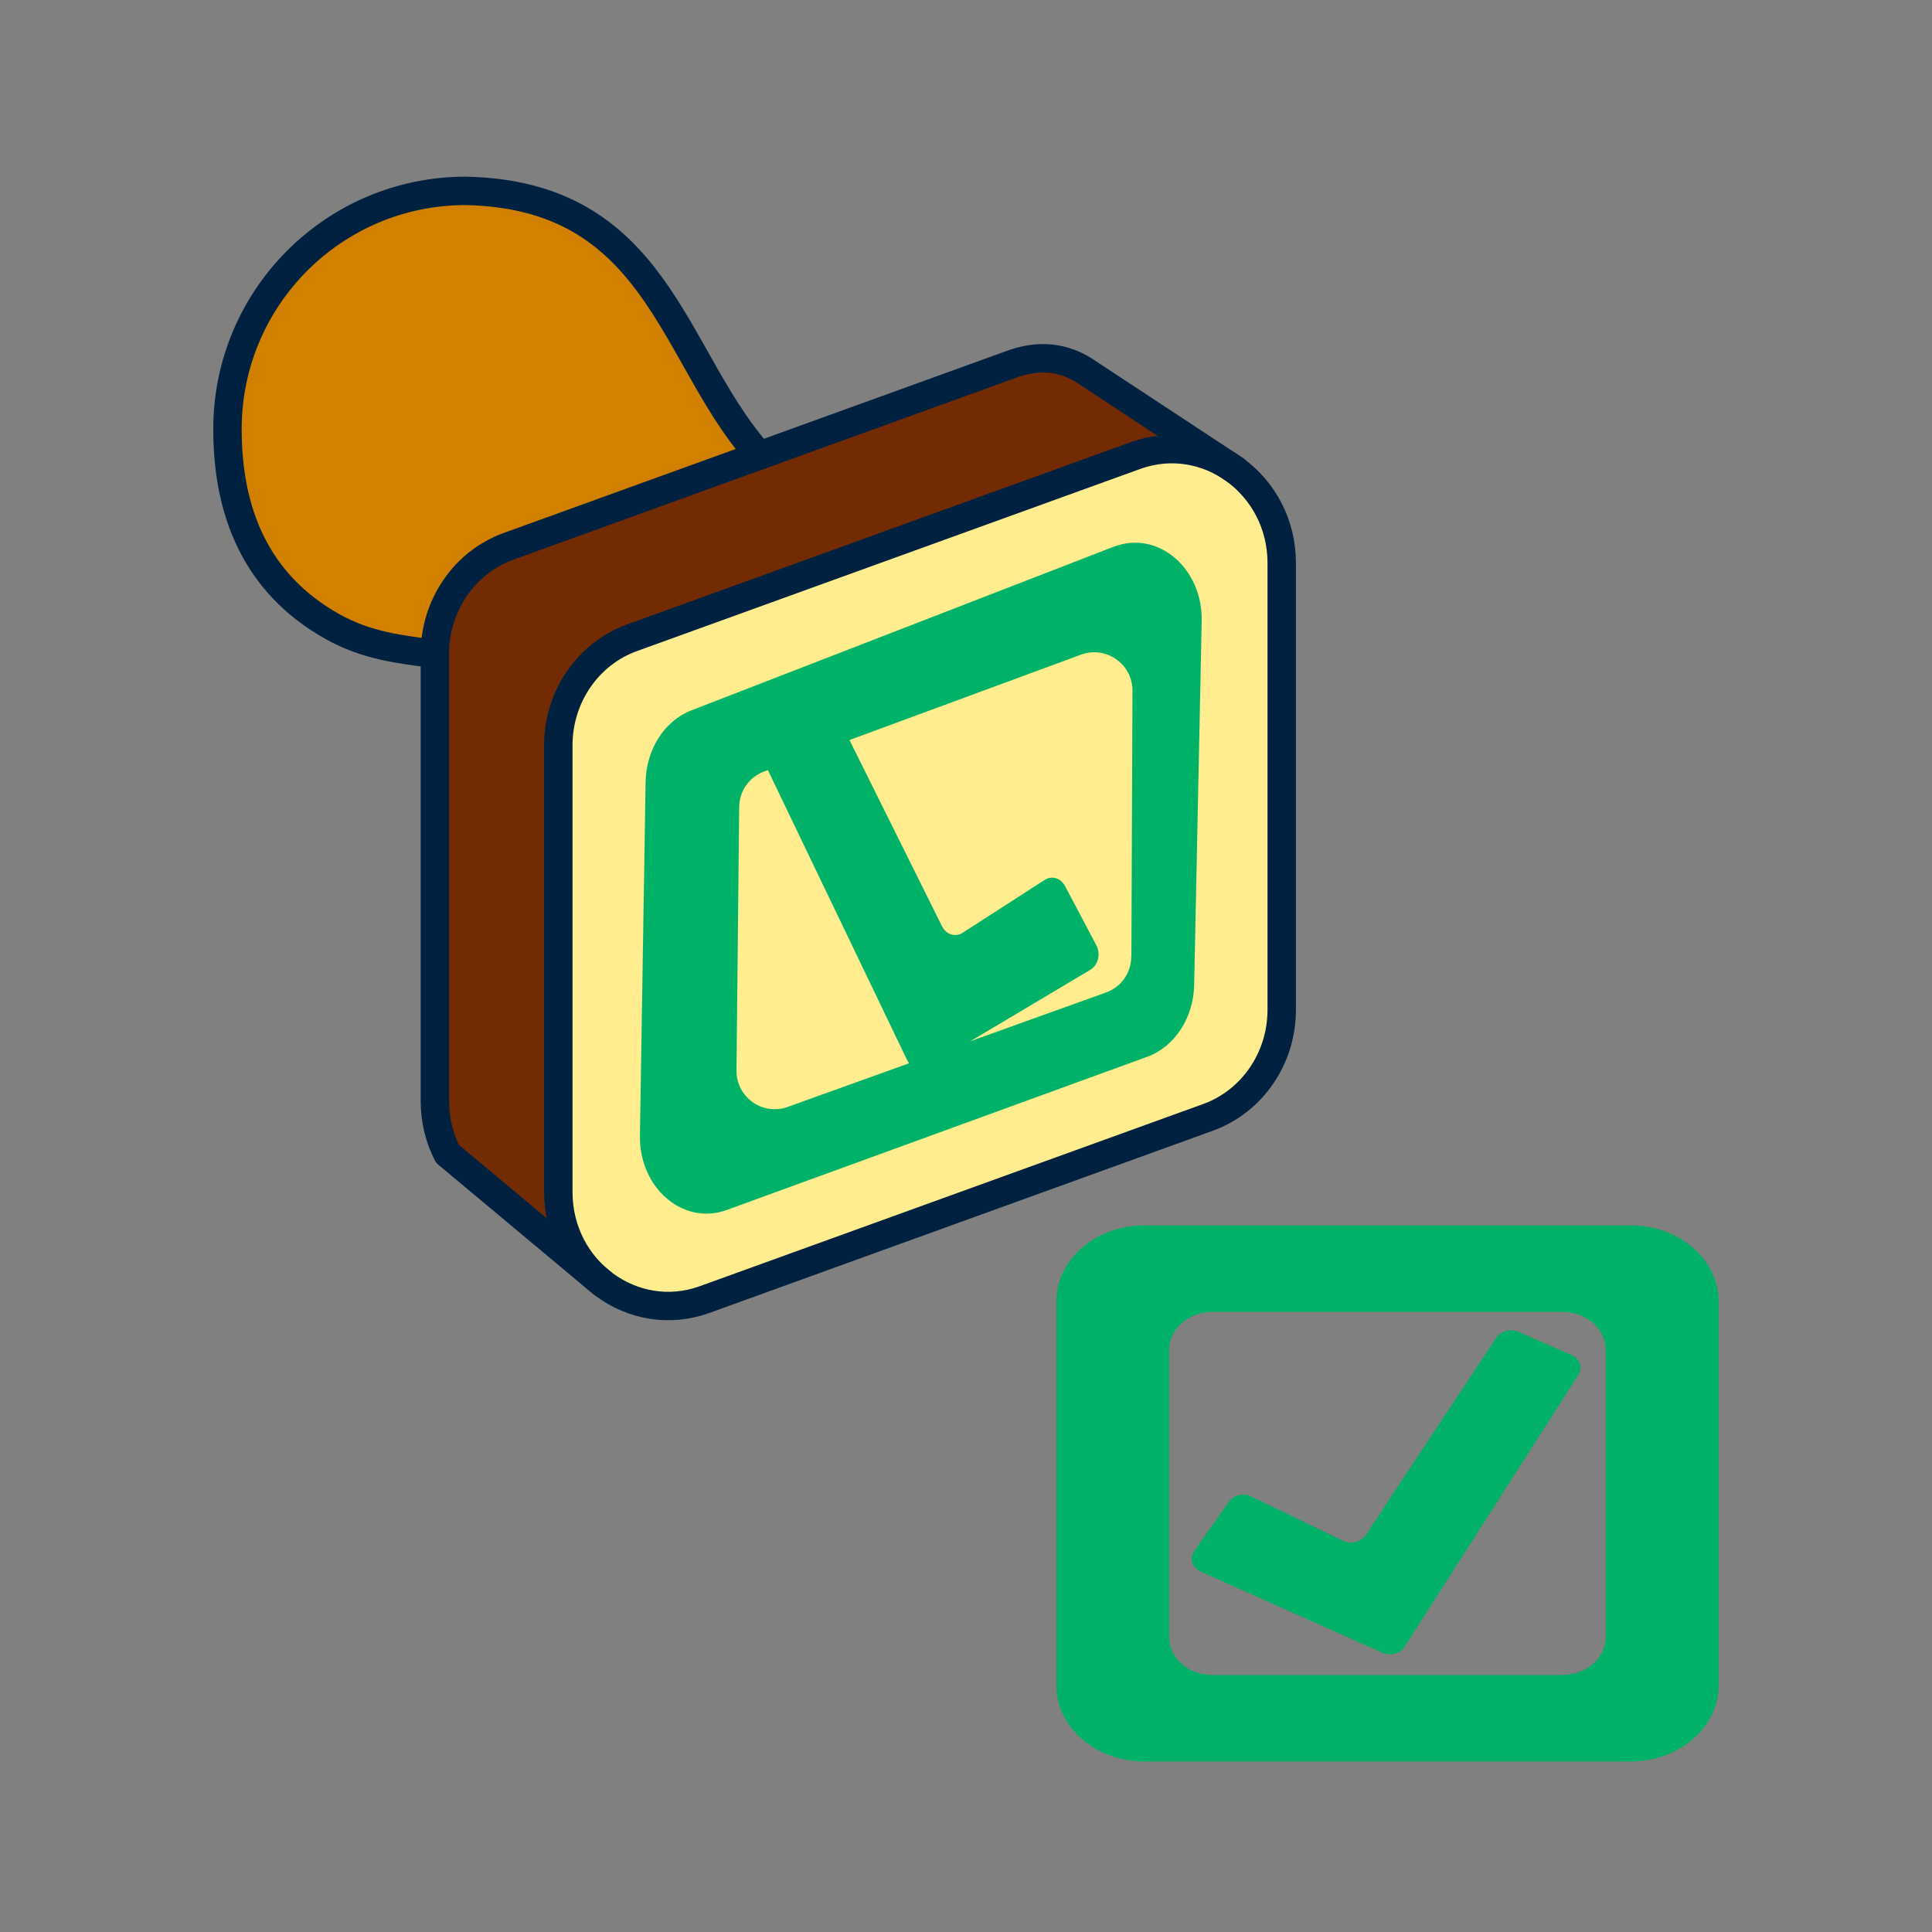
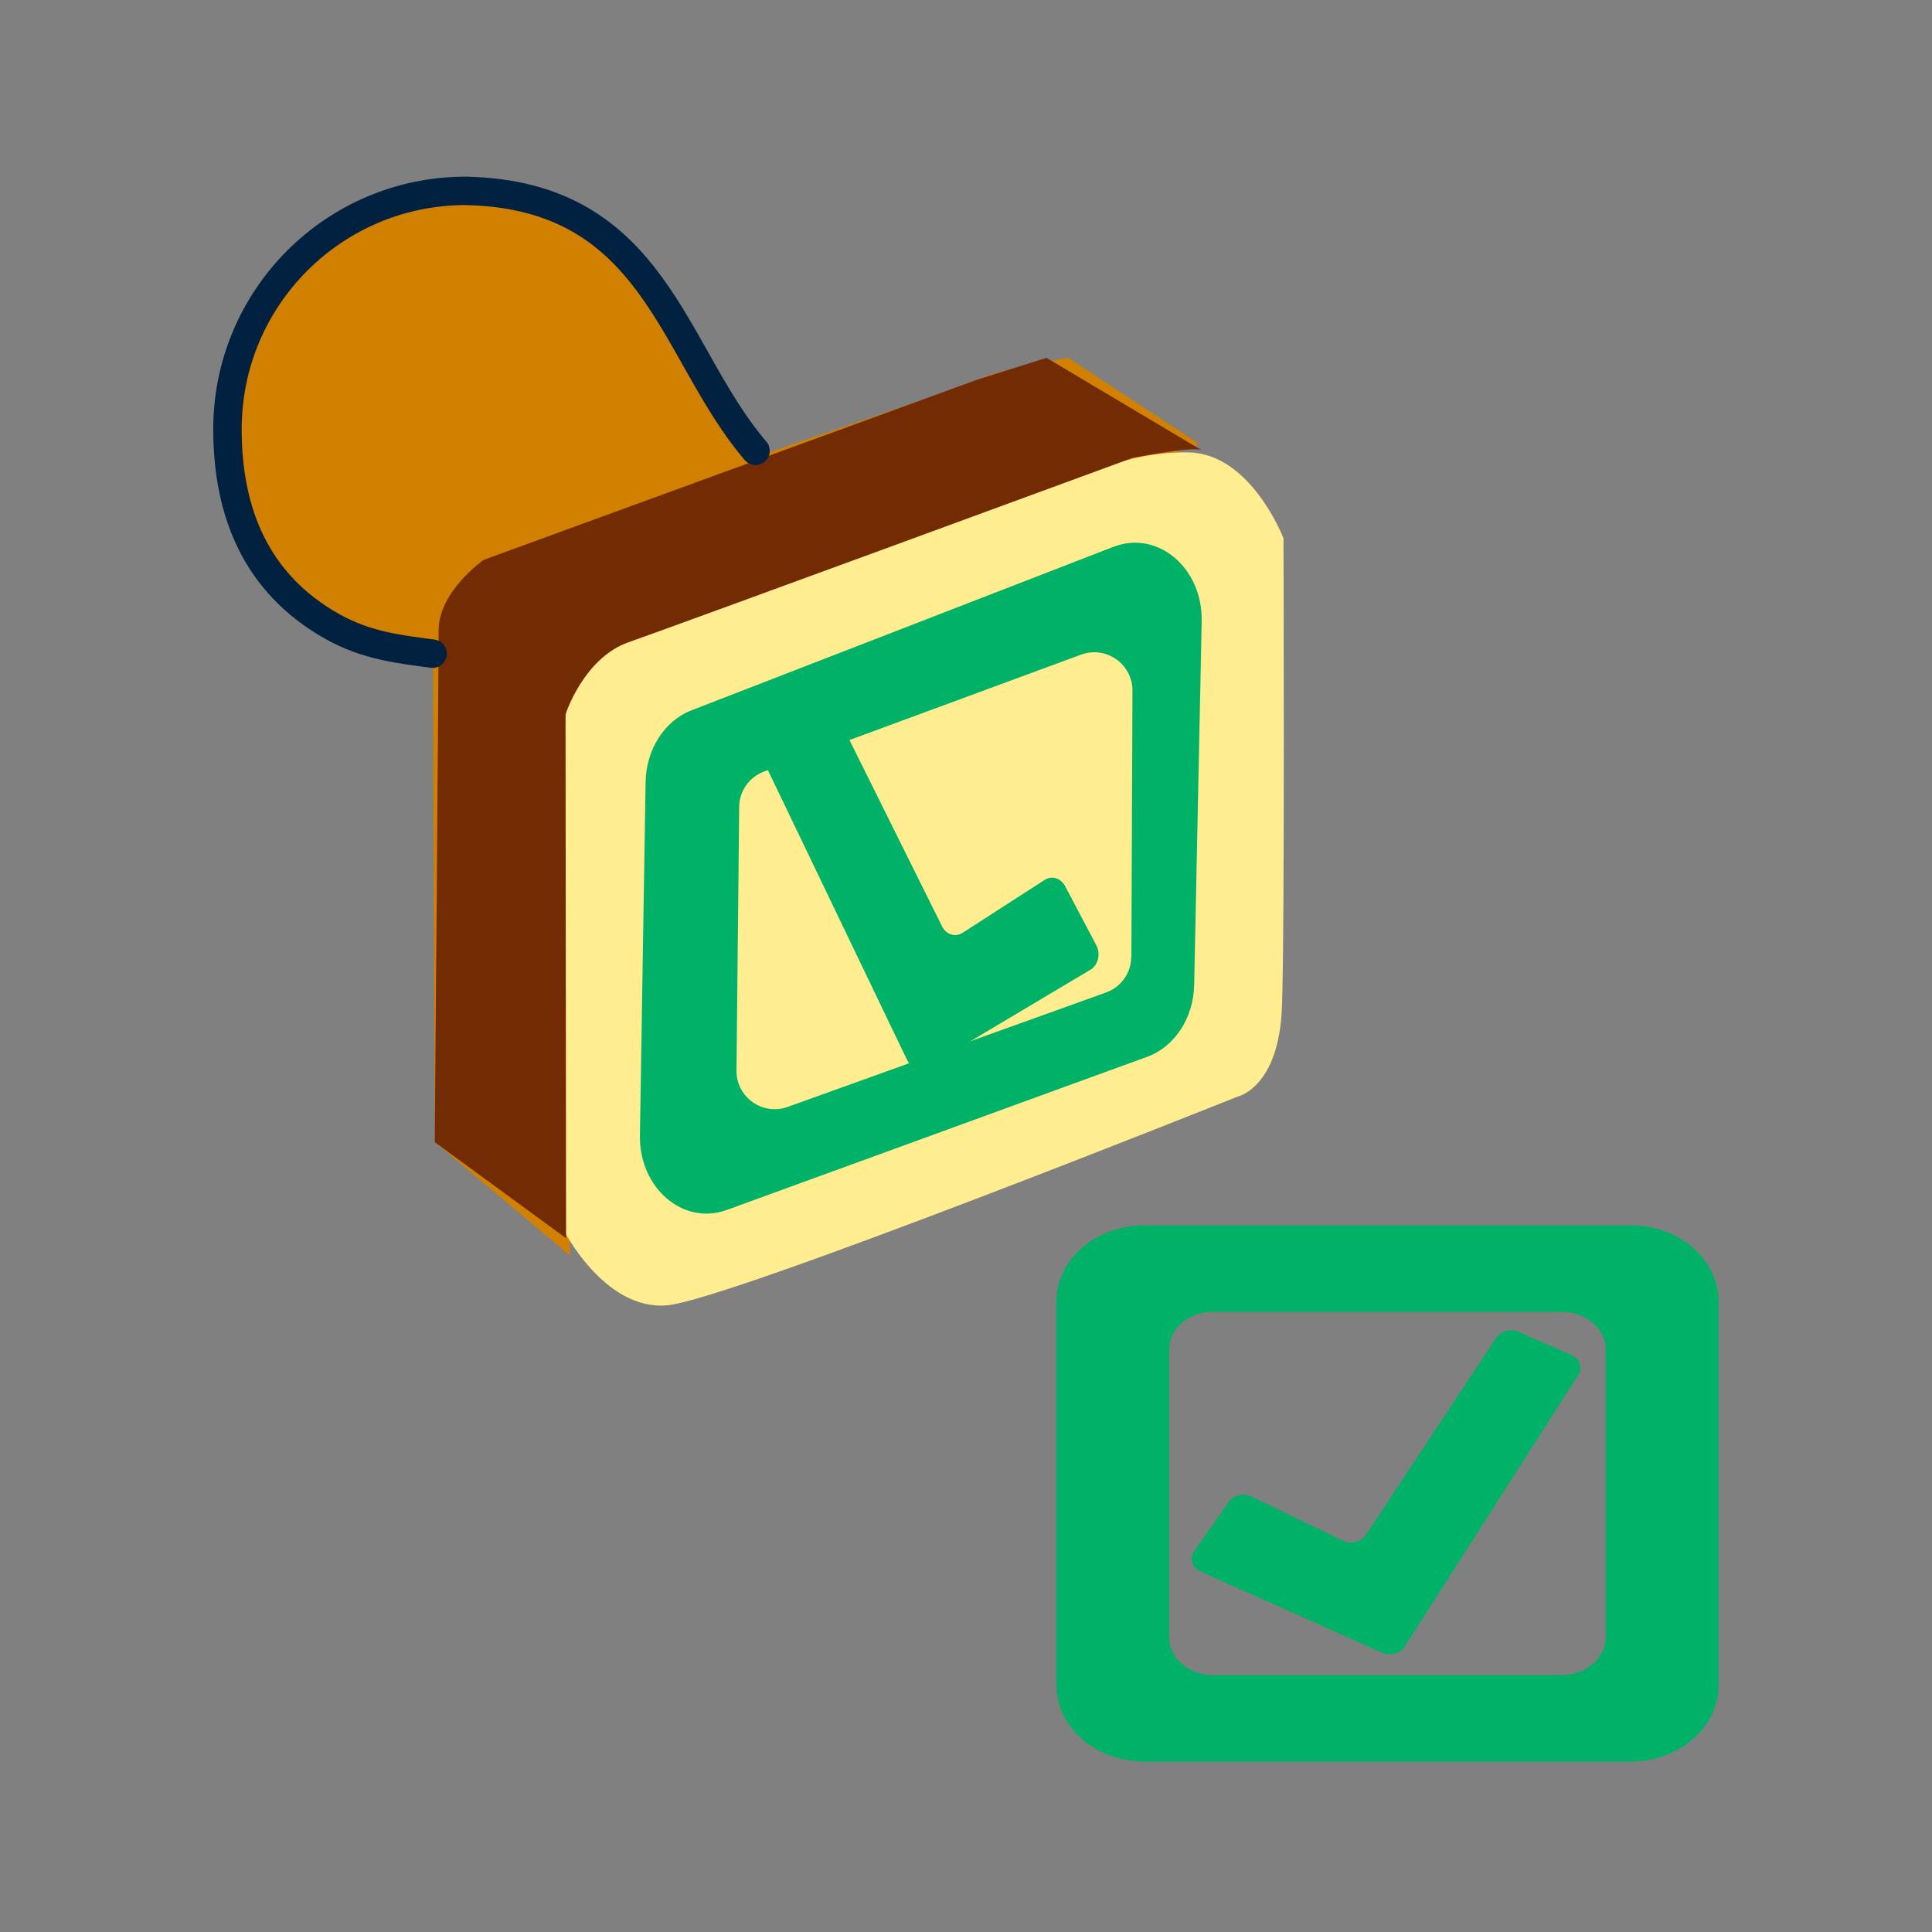
<svg xmlns="http://www.w3.org/2000/svg" id="Layer_1" data-name="Layer 1" version="1.1" viewBox="0 0 68 68">
  <rect x="0" y="0" width="68" height="68" fill="#808080" stroke="none" />
  <defs>
    <style>
      .cls-1 {
        fill: #722b03;
      }

      .cls-1, .cls-2, .cls-3, .cls-4 {
        stroke-width: 0px;
      }

      .cls-2 {
        fill: #00b268;
      }

      .cls-5 {
        fill: none;
        stroke: #002140;
        stroke-linecap: round;
        stroke-linejoin: round;
        stroke-width: 1px;
      }

      .cls-3 {
        fill: #ffed8f;
      }

      .cls-4 {
        fill: #d18000;
      }
    </style>
  </defs>
  <path class="cls-4" d="M26.69,16.045l-3.381-5.382s-2.209-3.865-6.278-3.793c-4.069.068-7.106,1.657-8.487,5.45-1.38,3.793-.412,6.554,1.036,8.143,1.449,1.588,5.658,2.621,5.658,2.621l.068,17.114,4.762,4.001s-.552-15.113-.484-15.941c.068-.828.208-3.725.208-3.725,0,0,.62-1.241,2.345-1.933,1.725-.692,20.079-6.97,20.079-6.97l-4.622-3.037s-2.417.412-3.173.76c-.76.344-7.727,2.693-7.727,2.693h-.004Z" />
  <path class="cls-3" d="M45.166,18.927s-1.138-2.95-3.313-3.003c-2.175-.053-4.19.983-4.19.983l-15.99,5.798s-1.501.93-1.759,2.432c-.257,1.501-.102,18.112-.102,18.112,0,0,1.448,2.897,3.676,2.693s20.079-7.348,20.079-7.348c0,0,1.449-.31,1.554-3.158.102-2.848.053-16.508.053-16.508h-.008Z" />
  <path class="cls-1" d="M42.283,15.84l-5.45-3.245-2.417.76-17.39,6.35s-1.588,1.104-1.588,2.485-.136,18.01-.136,18.01l4.622,3.381-.019-18.441s.639-1.986,2.224-2.538c1.585-.552,17.734-6.486,17.734-6.486,0,0,2.069-.412,2.417-.276h.004Z" />
  <path class="cls-2" d="M43.255,52.855l-1.225,1.74c-.178.253-.072.586.235.722l6.38,2.852c.284.128.635.034.79-.208l6.116-9.569c.163-.253.049-.575-.25-.703l-1.853-.813c-.28-.125-.624-.034-.779.2l-4.603,6.959c-.163.242-.518.329-.802.193l-3.215-1.554c-.276-.136-.628-.053-.794.181h0Z" />
  <path class="cls-2" d="M37.487,31.188l1.101,2.084c.159.302.064.7-.212.862l-5.741,3.419c-.257.151-.571.042-.711-.25l-5.503-11.459c-.147-.303-.045-.688.223-.843l1.668-.976c.253-.147.56-.042.703.242l4.141,8.336c.144.291.465.393.722.231l2.893-1.865c.25-.163.564-.064.715.216v.004Z" />
  <path class="cls-2" d="M57.392,43.128h-17.114c-1.709,0-3.097,1.199-3.097,2.681v13.509c0,1.479,1.384,2.681,3.097,2.681h17.114c1.709,0,3.097-1.199,3.097-2.681v-13.509c0-1.479-1.384-2.681-3.097-2.681ZM56.515,57.628c0,.734-.688,1.327-1.536,1.327h-12.295c-.847,0-1.535-.594-1.535-1.327v-10.128c0-.734.688-1.327,1.535-1.327h12.295c.847,0,1.536.594,1.536,1.327v10.128Z" />
  <path class="cls-2" d="M39.193,19.244l-14.863,5.76c-.945.367-1.588,1.377-1.607,2.523l-.2,12.439c-.03,1.849,1.524,3.181,3.056,2.621l14.803-5.393c.961-.352,1.626-1.365,1.649-2.526l.265-12.802c.038-1.876-1.551-3.219-3.097-2.621h-.004ZM39.817,33.673c0,.567-.359,1.07-.889,1.259l-11.206,4.028c-.881.318-1.808-.344-1.8-1.278l.095-9.281c.004-.56.356-1.055.881-1.248l11.149-4.111c.881-.325,1.815.329,1.812,1.267l-.038,9.364h-.004Z" />
-   <path class="cls-5" d="M45.112,35.545v-15.729c0-2.757-2.632-4.69-5.147-3.782l-17.723,6.414c-1.551.563-2.591,2.08-2.591,3.782v15.729c0,2.757,2.632,4.69,5.147,3.782l17.723-6.414c1.551-.563,2.591-2.08,2.591-3.782h0Z" />
-   <path class="cls-5" d="M21.18,45.147l-5.431-4.535c-.284-.552-.443-1.188-.443-1.872v-15.729c0-1.702,1.04-3.219,2.591-3.782l17.723-6.414c.654-.238,1.607-.386,2.572.246l5.291,3.483" />
  <path class="cls-5" d="M15.226,23.007c-1.161-.155-2.315-.276-3.525-.953-2.716-1.524-3.695-4.058-3.695-6.951,0-4.629,3.752-8.385,8.385-8.385,6.698.136,7.235,5.684,10.2,9.149" />
</svg>